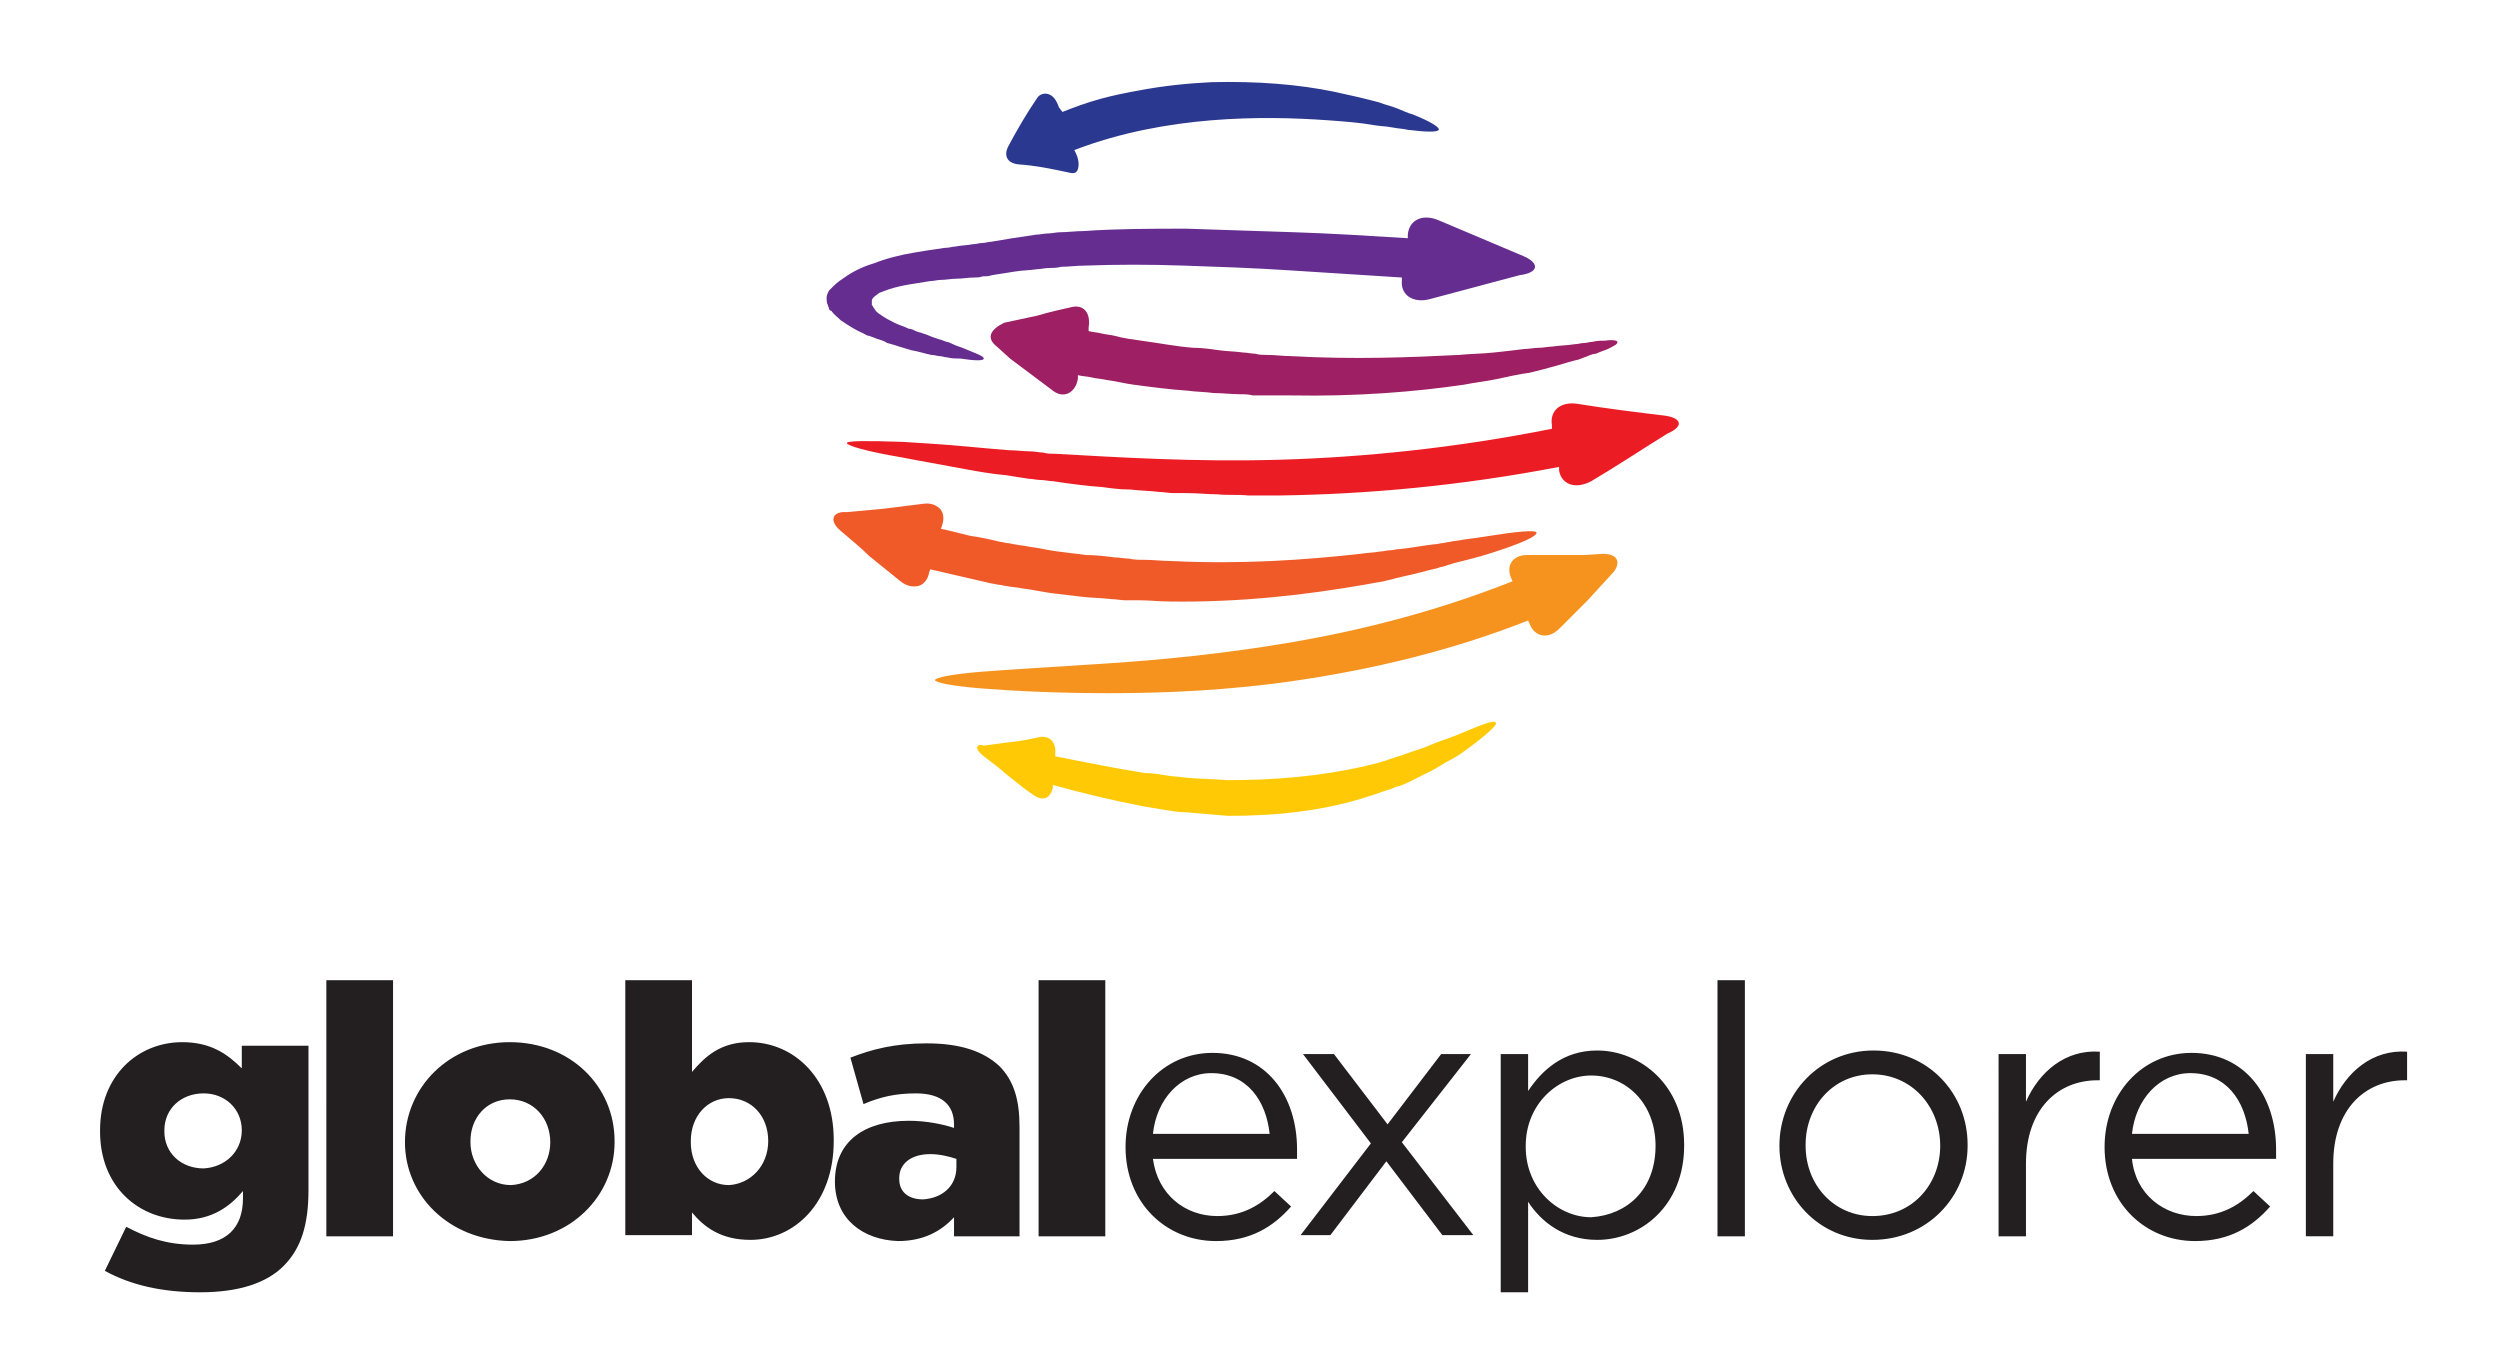
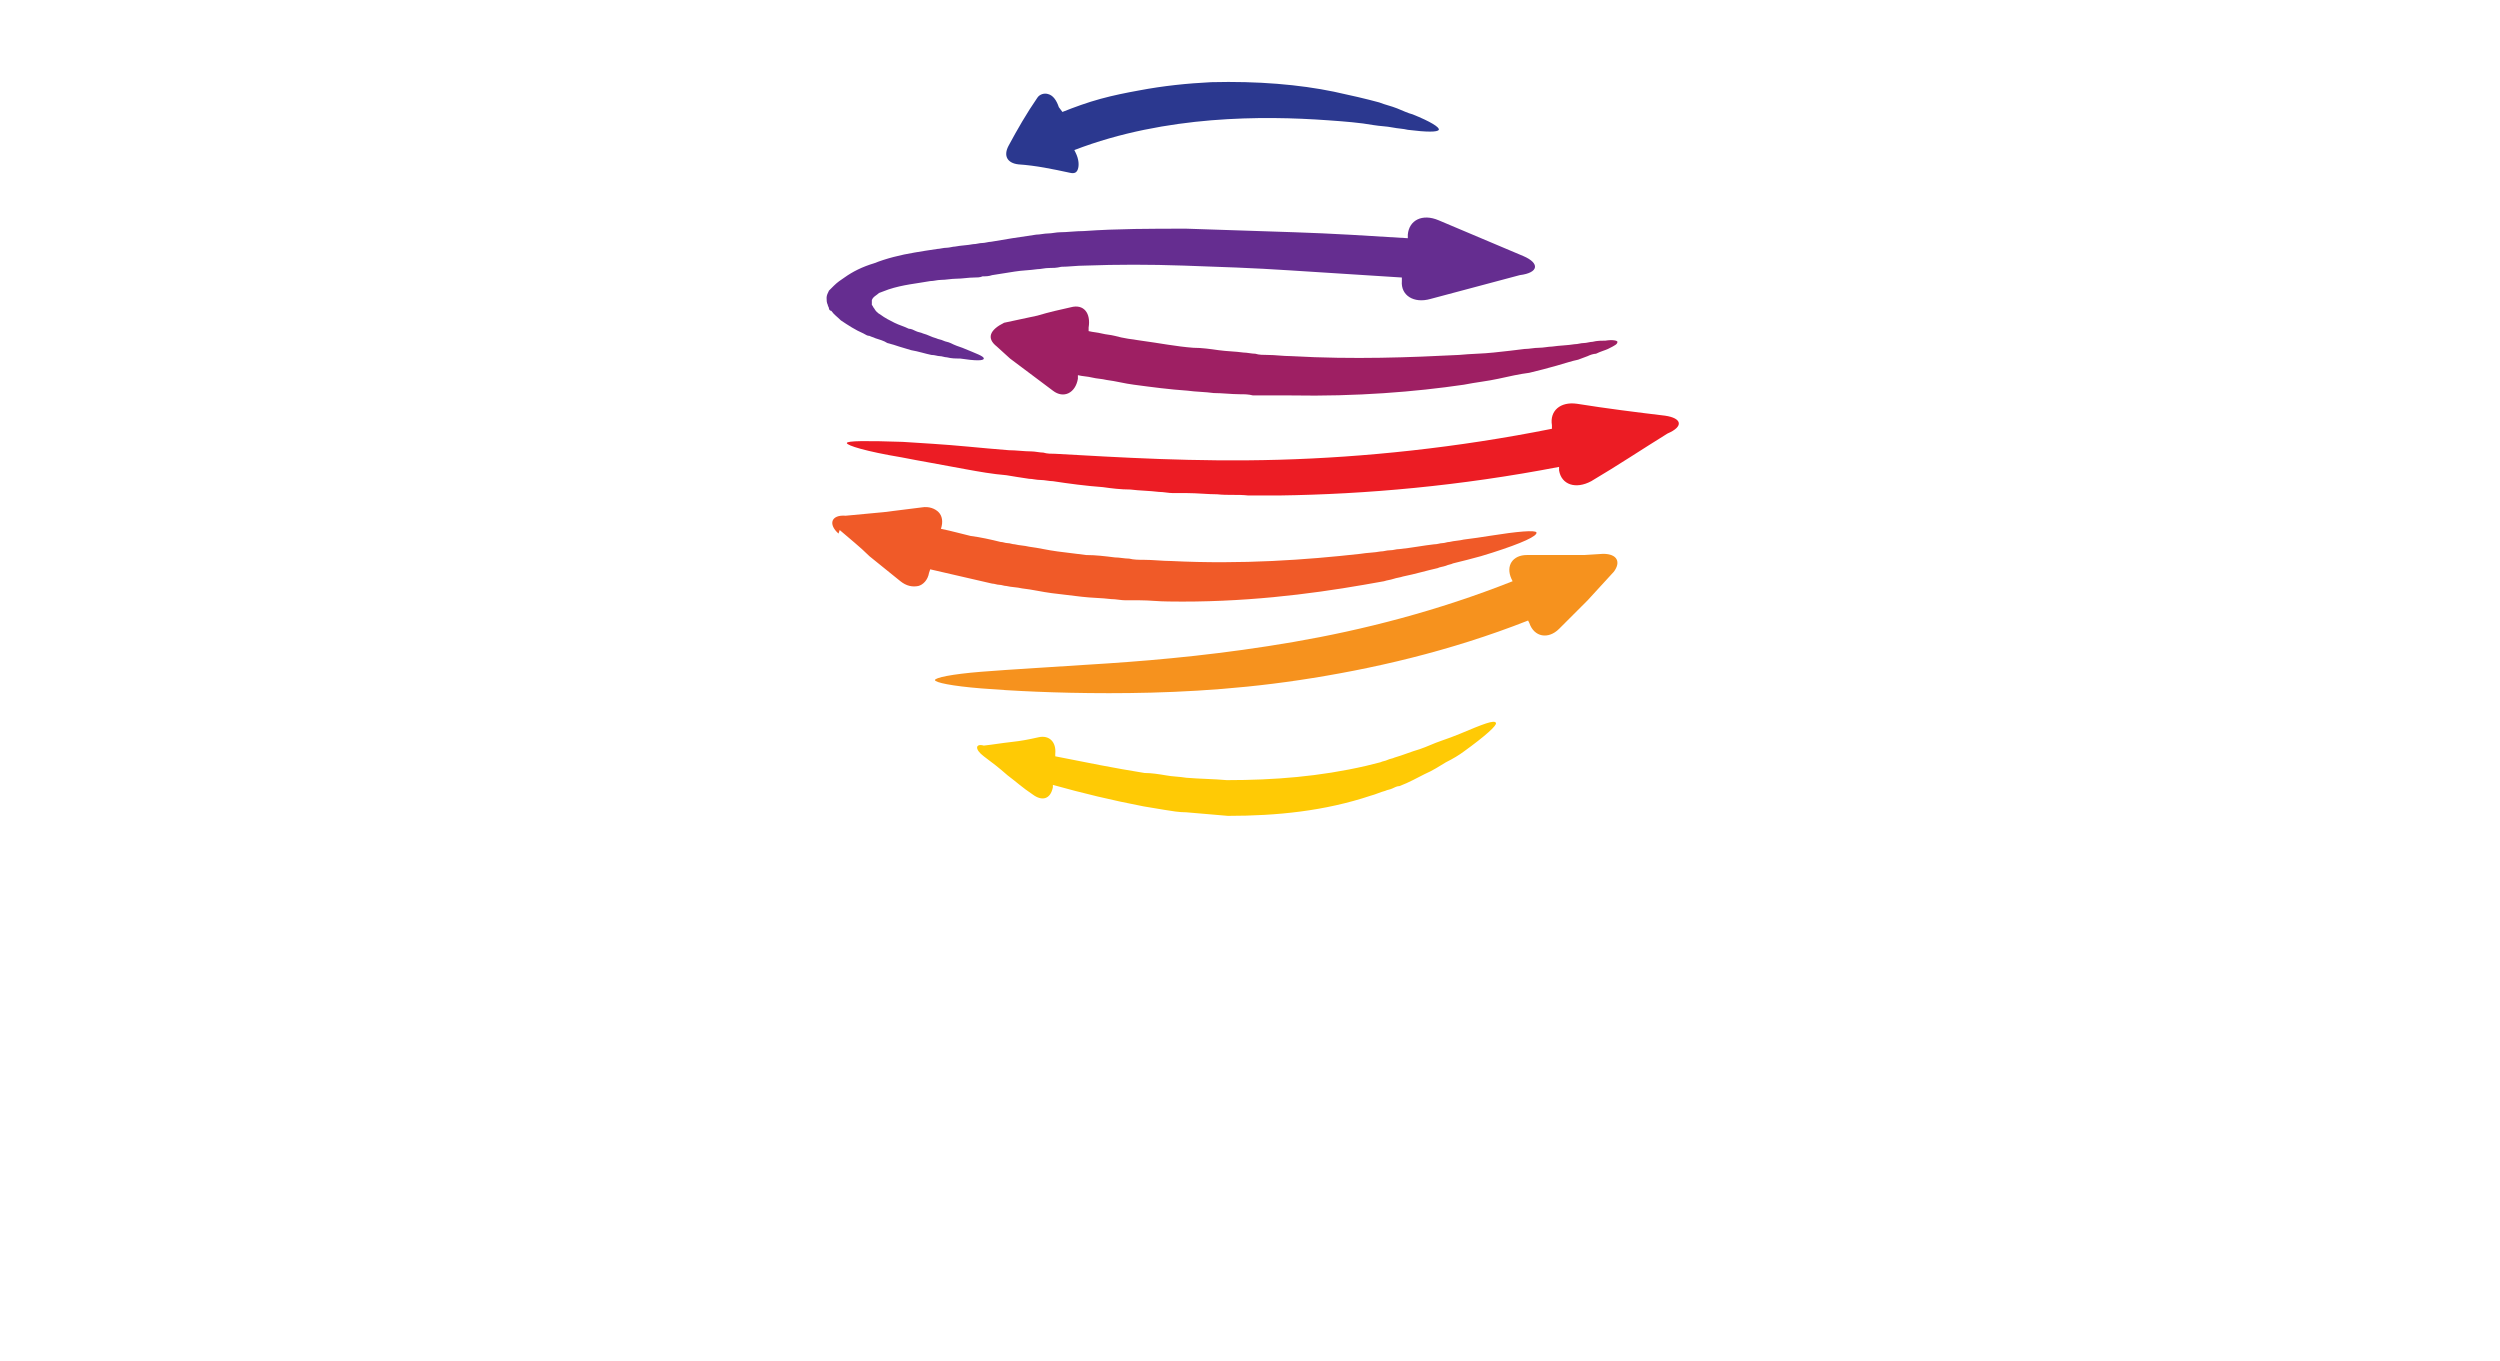
<svg xmlns="http://www.w3.org/2000/svg" viewBox="0 0 209.9 114.3">
-   <path d="M8.8 106.7l1.8-3.7c1.7.9 3.4 1.5 5.6 1.5 2.8 0 4.2-1.4 4.2-3.9v-.6c-1.1 1.3-2.6 2.4-4.9 2.4-3.9 0-7.1-2.8-7.1-7.4v-.1c0-4.6 3.2-7.4 6.9-7.4 2.4 0 3.8 1 5 2.2v-1.9h5.6v12.1c0 2.9-.6 4.9-2.1 6.4-1.4 1.4-3.7 2.2-7 2.2-3.2 0-5.8-.6-8-1.8zm11.5-11.8c0-1.8-1.4-3.1-3.2-3.1-1.9 0-3.3 1.3-3.3 3.1v.1c0 1.8 1.4 3.1 3.3 3.1 1.8-.1 3.2-1.4 3.2-3.2zm7.1-12.6H33v21.5h-5.6V82.3zM34 95.9c0-4.6 3.7-8.4 8.8-8.4 5.1 0 8.8 3.7 8.8 8.3v.1c0 4.5-3.7 8.3-8.8 8.3-5.1-.1-8.8-3.8-8.8-8.3zm12.2 0c0-2-1.4-3.6-3.4-3.6s-3.3 1.6-3.3 3.5v.1c0 1.9 1.4 3.6 3.4 3.6 2-.1 3.3-1.7 3.3-3.6zm11.9 5.9v1.9h-5.6V82.3h5.6V90c1.1-1.3 2.4-2.5 4.8-2.5 3.8 0 7.1 3.1 7.1 8.2v.1c0 5.2-3.3 8.3-7 8.3-2.5 0-3.9-1.1-4.9-2.3zm6.4-6c0-2.1-1.4-3.6-3.3-3.6-1.8 0-3.2 1.5-3.2 3.6v.1c0 2.1 1.4 3.6 3.2 3.6 1.8-.1 3.3-1.6 3.3-3.7zm5.6 3.4c0-3.4 2.5-5.1 6.2-5.1 1.5 0 2.9.3 3.8.6v-.3c0-1.6-1-2.6-3.2-2.6-1.7 0-3 .3-4.4.9l-1.1-3.9c1.8-.7 3.7-1.2 6.4-1.2 2.9 0 4.8.7 6.1 1.9 1.2 1.2 1.7 2.8 1.7 5.1v9.2h-5.5v-1.6c-1.1 1.2-2.6 2-4.7 2-2.9-.1-5.3-1.8-5.3-5zM80.3 98v-.7c-.6-.2-1.4-.4-2.2-.4-1.6 0-2.6.8-2.6 2v.1c0 1.1.8 1.7 2 1.7 1.6-.1 2.8-1.1 2.8-2.7zm6.9-15.7h5.6v21.5h-5.6V82.3zm15 19.8c2.1 0 3.6-.9 4.8-2.1l1.4 1.3c-1.5 1.7-3.4 2.9-6.3 2.9-4.2 0-7.6-3.2-7.6-7.9 0-4.4 3.1-7.9 7.3-7.9 4.5 0 7.1 3.6 7.1 8.1v.8H96.8c.4 3 2.7 4.8 5.4 4.8zm4.4-6.9c-.3-2.8-1.9-5.1-4.9-5.1-2.6 0-4.6 2.2-4.9 5.1h9.8zm8.5.8l-5.7-7.5h2.6l4.5 5.9 4.5-5.9h2.5l-5.8 7.4 6 7.8h-2.6l-4.7-6.2-4.7 6.2h-2.5l5.9-7.7zm10.9-7.5h2.3v3.1c1.2-1.8 3-3.4 5.8-3.4 3.6 0 7.3 2.9 7.3 7.9v.1c0 5-3.6 7.9-7.3 7.9-2.8 0-4.7-1.5-5.8-3.2v7.6H126v-20zm13 7.7c0-3.6-2.5-5.9-5.4-5.9-2.8 0-5.5 2.4-5.5 5.9v.1c0 3.5 2.7 5.9 5.5 5.9 3-.2 5.4-2.3 5.4-6zm5.2-13.9h2.3v21.5h-2.3V82.3zm5.2 13.9c0-4.4 3.4-8 7.9-8 4.6 0 7.9 3.6 7.9 7.9v.1c0 4.3-3.4 7.9-8 7.9-4.5 0-7.8-3.6-7.8-7.9zm13.5 0c0-3.3-2.4-6-5.7-6-3.3 0-5.6 2.7-5.6 5.9v.1c0 3.3 2.4 5.9 5.6 5.9 3.4 0 5.7-2.7 5.7-5.9zm4.9-7.7h2.3v4c1.1-2.5 3.3-4.4 6.2-4.2v2.4h-.2c-3.3 0-6 2.4-6 7v6.1h-2.3V88.5zm16.6 13.6c2.1 0 3.6-.9 4.8-2.1l1.4 1.3c-1.5 1.7-3.4 2.9-6.3 2.9-4.2 0-7.6-3.2-7.6-7.9 0-4.4 3.1-7.9 7.3-7.9 4.5 0 7.1 3.6 7.1 8.1v.8H179c.3 3 2.7 4.8 5.4 4.8zm4.4-6.9c-.3-2.8-1.9-5.1-4.9-5.1-2.6 0-4.6 2.2-4.9 5.1h9.8zm4.8-6.7h2.3v4c1.1-2.5 3.3-4.4 6.2-4.2v2.4h-.2c-3.3 0-6 2.4-6 7v6.1h-2.3V88.5z" fill="#231f20" />
  <path d="M85.5 13.8c1.5.1 2.9.4 4.3.7.4.1.6 0 .7-.3.1-.3.1-.8-.2-1.4l-.1-.2c3.9-1.5 7.9-2.2 11.5-2.5 3.7-.3 7-.2 9.8 0 1.4.1 2.7.2 3.8.4.6.1 1.1.1 1.6.2s.9.1 1.3.2c1.6.2 2.5.2 2.6 0 .1-.2-.7-.7-2.2-1.3-.4-.1-.8-.3-1.3-.5s-1-.3-1.5-.5c-1.1-.3-2.4-.6-3.8-.9-2.9-.6-6.4-.9-10.3-.8-2 .1-4 .3-6.1.7-1.1.2-2.1.4-3.2.7-1.1.3-2.2.7-3.2 1.1l-.3-.4c-.2-.6-.5-1-.9-1.1-.3-.1-.7 0-.9.3-.9 1.3-1.7 2.7-2.4 4-.5.9-.1 1.5.8 1.6z" fill="#2b388f" />
  <path d="M139.8 34.9c-2.5-.3-4.9-.6-7.4-1-1.4-.2-2.3.6-2.1 1.8v.3c-8 1.6-15.8 2.4-22.9 2.6-7.1.2-13.4-.2-18.8-.5-.3 0-.7 0-1-.1-.3 0-.7-.1-1-.1-.6 0-1.3-.1-1.9-.1-1.2-.1-2.4-.2-3.4-.3-2.1-.2-4-.3-5.5-.4-3-.1-4.7-.1-4.7.1s1.6.7 4.6 1.2c1.5.3 3.3.6 5.4 1 1.1.2 2.2.4 3.4.5.6.1 1.2.2 1.9.3.3 0 .6.1 1 .1.3 0 .7.1 1 .1 1.3.2 2.8.4 4.2.5.7.1 1.5.2 2.3.2.8.1 1.6.1 2.4.2.4 0 .8.1 1.2.1h1.2c.8 0 1.7.1 2.5.1.9.1 1.7 0 2.6.1h2.6c7.3-.1 15.2-.8 23.5-2.4v.3c.2 1.2 1.4 1.6 2.7.9 2.2-1.3 4.3-2.7 6.4-4 1.4-.6 1.2-1.3-.2-1.5z" fill="#ec1c24" />
  <path d="M83.7 29.1l1.1 1 1.2.9 2.4 1.8c.9.7 1.9.2 2.1-1v-.3c.4.1.8.1 1.2.2.4.1.8.1 1.2.2.8.1 1.5.3 2.3.4 1.5.2 3 .4 4.5.5.7.1 1.5.1 2.2.2.7 0 1.5.1 2.2.1.4 0 .7 0 1.1.1h3.2c5.5.1 10.4-.3 14.5-.9 1-.2 2-.3 2.9-.5.9-.2 1.8-.4 2.6-.5l1.2-.3c.4-.1.7-.2 1.1-.3.7-.2 1.3-.4 1.8-.5.3-.1.5-.2.8-.3.2-.1.5-.2.7-.2.4-.2.8-.3 1-.4.6-.3.8-.4.8-.6 0-.1-.4-.2-1-.1-.3 0-.7 0-1.1.1-.2 0-.5.1-.7.1-.3 0-.5.1-.8.1-.6.1-1.2.1-1.9.2-.3 0-.7.1-1.1.1-.4 0-.8.1-1.2.1-.8.1-1.6.2-2.6.3-.9.1-1.9.1-2.9.2-4 .2-8.8.4-14.1.1-.7 0-1.3-.1-2-.1-.3 0-.7 0-1-.1-.3 0-.7-.1-1-.1-.7-.1-1.4-.1-2.1-.2-.7-.1-1.4-.2-2.1-.2-1.4-.1-2.9-.4-4.4-.6-.7-.1-1.5-.2-2.2-.4-.4-.1-.7-.1-1.1-.2-.4-.1-.7-.1-1.1-.2v-.3c.2-1.2-.4-2-1.5-1.7-.9.2-1.8.4-2.8.7-.5.1-.9.2-1.4.3l-1.4.3c-1.2.6-1.5 1.3-.6 2z" fill="#9e1f63" />
-   <path d="M70.5 44.5c.8.7 1.7 1.4 2.5 2.2l2.6 2.1c.5.4 1 .5 1.5.4.4-.1.8-.5.9-1.1l.1-.3c.4.1.9.2 1.3.3.4.1.9.2 1.3.3.9.2 1.7.4 2.6.6.2 0 .4.1.6.1.2 0 .4.1.6.1.4.1.9.1 1.3.2.9.1 1.7.3 2.5.4.8.1 1.7.2 2.5.3.8.1 1.7.1 2.5.2.4 0 .8.1 1.2.1h1.2c.8 0 1.6.1 2.4.1 6.2.1 11.8-.6 16.4-1.4.6-.1 1.1-.2 1.7-.3.3-.1.5-.1.8-.2.3-.1.5-.1.8-.2 1-.2 2-.5 2.9-.7.2-.1.4-.1.7-.2.2-.1.4-.1.6-.2l1.2-.3c.8-.2 1.5-.4 2.1-.6 2.5-.8 3.8-1.4 3.7-1.7-.1-.2-1.5-.1-4 .3-.6.1-1.3.2-2.1.3-.4.1-.8.1-1.2.2-.2 0-.4.1-.6.1-.2 0-.4.1-.7.1-.9.1-1.9.3-2.9.4-.3 0-.5.1-.8.1-.3 0-.5.1-.8.1-.5.1-1.1.1-1.7.2-4.5.5-9.9.9-15.9.6-.7 0-1.5-.1-2.3-.1-.4 0-.8 0-1.2-.1-.4 0-.8-.1-1.2-.1-.8-.1-1.6-.2-2.4-.2l-2.4-.3c-.8-.1-1.6-.3-2.4-.4-.4-.1-.8-.1-1.2-.2-.2 0-.4-.1-.6-.1-.2 0-.4-.1-.6-.1-.8-.2-1.7-.4-2.5-.5l-1.2-.3c-.4-.1-.8-.2-1.3-.3l.1-.3c.2-.6.1-1.1-.2-1.4-.3-.3-.8-.5-1.4-.4l-3.2.4c-1.1.1-2.1.2-3.2.3-1.2-.1-1.5.7-.6 1.5z" fill="#f05a28" />
+   <path d="M70.5 44.5c.8.7 1.7 1.4 2.5 2.2l2.6 2.1c.5.4 1 .5 1.5.4.4-.1.8-.5.9-1.1l.1-.3c.4.1.9.2 1.3.3.4.1.9.2 1.3.3.9.2 1.7.4 2.6.6.2 0 .4.1.6.1.2 0 .4.1.6.1.4.1.9.1 1.3.2.9.1 1.7.3 2.5.4.8.1 1.7.2 2.5.3.8.1 1.7.1 2.5.2.4 0 .8.1 1.2.1h1.2c.8 0 1.6.1 2.4.1 6.2.1 11.8-.6 16.4-1.4.6-.1 1.1-.2 1.7-.3.3-.1.5-.1.8-.2.3-.1.5-.1.8-.2 1-.2 2-.5 2.9-.7.2-.1.4-.1.7-.2.2-.1.4-.1.6-.2l1.2-.3c.8-.2 1.5-.4 2.1-.6 2.5-.8 3.8-1.4 3.7-1.7-.1-.2-1.5-.1-4 .3-.6.1-1.3.2-2.1.3-.4.1-.8.1-1.2.2-.2 0-.4.1-.6.1-.2 0-.4.1-.7.1-.9.1-1.9.3-2.9.4-.3 0-.5.1-.8.1-.3 0-.5.1-.8.1-.5.1-1.1.1-1.7.2-4.5.5-9.9.9-15.9.6-.7 0-1.5-.1-2.3-.1-.4 0-.8 0-1.2-.1-.4 0-.8-.1-1.2-.1-.8-.1-1.6-.2-2.4-.2l-2.4-.3c-.8-.1-1.6-.3-2.4-.4-.4-.1-.8-.1-1.2-.2-.2 0-.4-.1-.6-.1-.2 0-.4-.1-.6-.1-.8-.2-1.7-.4-2.5-.5l-1.2-.3c-.4-.1-.8-.2-1.3-.3c.2-.6.1-1.1-.2-1.4-.3-.3-.8-.5-1.4-.4l-3.2.4c-1.1.1-2.1.2-3.2.3-1.2-.1-1.5.7-.6 1.5z" fill="#f05a28" />
  <path d="M134.6 46.5l-1.6.1h-4.8c-1.2 0-1.8.9-1.3 2l.1.2c-6.3 2.5-12.6 4.1-18.4 5.1-5.8 1-11.1 1.5-15.6 1.8-4.5.3-8.1.5-10.6.7-2.5.2-3.9.5-3.9.7 0 .2 1.4.5 3.9.7 2.5.2 6.2.4 10.7.4 4.5 0 10-.2 16-1.1 6-.9 12.6-2.4 19.2-5l.1.2c.4 1.2 1.6 1.4 2.5.5l1.2-1.2.6-.6.6-.6 1.1-1.2 1.1-1.2c.6-.8.3-1.5-.9-1.5z" fill="#f6921e" />
  <path d="M82.6 63.5c.8.6 1.2.9 2 1.6.8.6 1.2 1 2.1 1.6.8.6 1.5.4 1.7-.6v-.2c2.5.7 5 1.3 7.6 1.8l1.8.3c.6.1 1.2.2 1.8.2 1.2.1 2.4.2 3.5.3 4.1 0 8.1-.4 12-1.7.4-.1.8-.3 1.2-.4.2-.1.4-.1.6-.2.2-.1.4-.2.6-.2.8-.3 1.5-.7 2.1-1 .7-.3 1.3-.7 1.8-1 .6-.3 1.1-.6 1.5-.9 1.8-1.3 2.8-2.2 2.7-2.4-.1-.3-1.1.1-3 .9-.5.2-1 .4-1.6.6-.6.2-1.2.5-1.8.7-.7.2-1.4.5-2.1.7-.2.1-.4.1-.6.2-.2.1-.4.1-.6.2l-1.2.3c-3.9.9-7.7 1.2-11.7 1.2-1.1-.1-2.2-.1-3.4-.2-.6-.1-1.2-.1-1.7-.2-.6-.1-1.2-.2-1.8-.2-2.5-.4-5-.9-7.5-1.4v-.2c.1-1-.5-1.6-1.4-1.4-.9.2-1.4.3-2.3.4-.9.1-1.4.2-2.3.3-.7-.2-.8.3 0 .9z" fill="#ffca05" />
  <path d="M127.9 21.5l-7.1-3c-1.4-.6-2.5 0-2.6 1.2v.3c-3.2-.2-6.4-.4-9.5-.5-3.1-.1-6.1-.2-9.1-.3-2.9 0-5.8 0-8.6.2-.7 0-1.4.1-2 .1-.3 0-.7.1-1 .1-.3 0-.7.1-1 .1-.7.1-1.3.2-2 .3l-1.8.3c-.2 0-.5.1-.7.1-.3 0-.5.1-.8.1-.5.1-1 .1-1.5.2-.2 0-.5.1-.7.1-.3 0-.6.1-.8.1-.7.1-1.3.2-1.9.3-1.2.2-2.4.5-3.4.9-1 .3-1.8.7-2.5 1.2-.3.2-.6.4-.9.7l-.4.4c-.1.2-.2.4-.2.6 0 .2 0 .4.1.6 0 .1.1.2.1.3 0 .1.1.2.2.2.2.3.5.5.8.8.6.4 1.2.8 1.9 1.1.2.1.3.2.5.2.2.1.3.1.5.2.3.1.7.2 1 .4.4.1.7.2 1 .3.3.1.7.2 1 .3.6.1 1.2.3 1.7.4.3 0 .5.1.7.1.2 0 .4.1.6.1.4.1.7.1 1.1.1 1.3.2 2 .2 2 0s-.6-.4-1.8-.9c-.3-.1-.6-.2-1-.4-.2-.1-.4-.1-.6-.2-.2-.1-.4-.1-.6-.2-.4-.1-.7-.3-1.1-.4-.2-.1-.4-.1-.6-.2-.2-.1-.4-.2-.6-.2-.4-.2-.8-.3-1.2-.5-.4-.2-.8-.4-1.2-.7-.2-.1-.4-.3-.5-.5-.1-.1-.1-.2-.2-.3v-.4c.1-.3.4-.4.6-.6.3-.1.5-.2.8-.3 1.2-.4 2.4-.5 3.5-.7.3 0 .6-.1.9-.1.4 0 .9-.1 1.3-.1.5 0 1-.1 1.5-.1.2 0 .5 0 .7-.1.3 0 .5 0 .8-.1.6-.1 1.3-.2 1.9-.3.6-.1 1.2-.1 1.9-.2.3 0 .6-.1 1-.1.3 0 .6 0 1-.1.6 0 1.3-.1 2-.1 2.7-.1 5.4-.1 8.3 0 2.9.1 5.9.2 8.9.4 3.1.2 6.2.4 9.4.6v.3c-.1 1.2 1 1.9 2.4 1.5l7.5-2c1.6-.2 1.7-1 .3-1.6z" fill="#652d90" />
</svg>